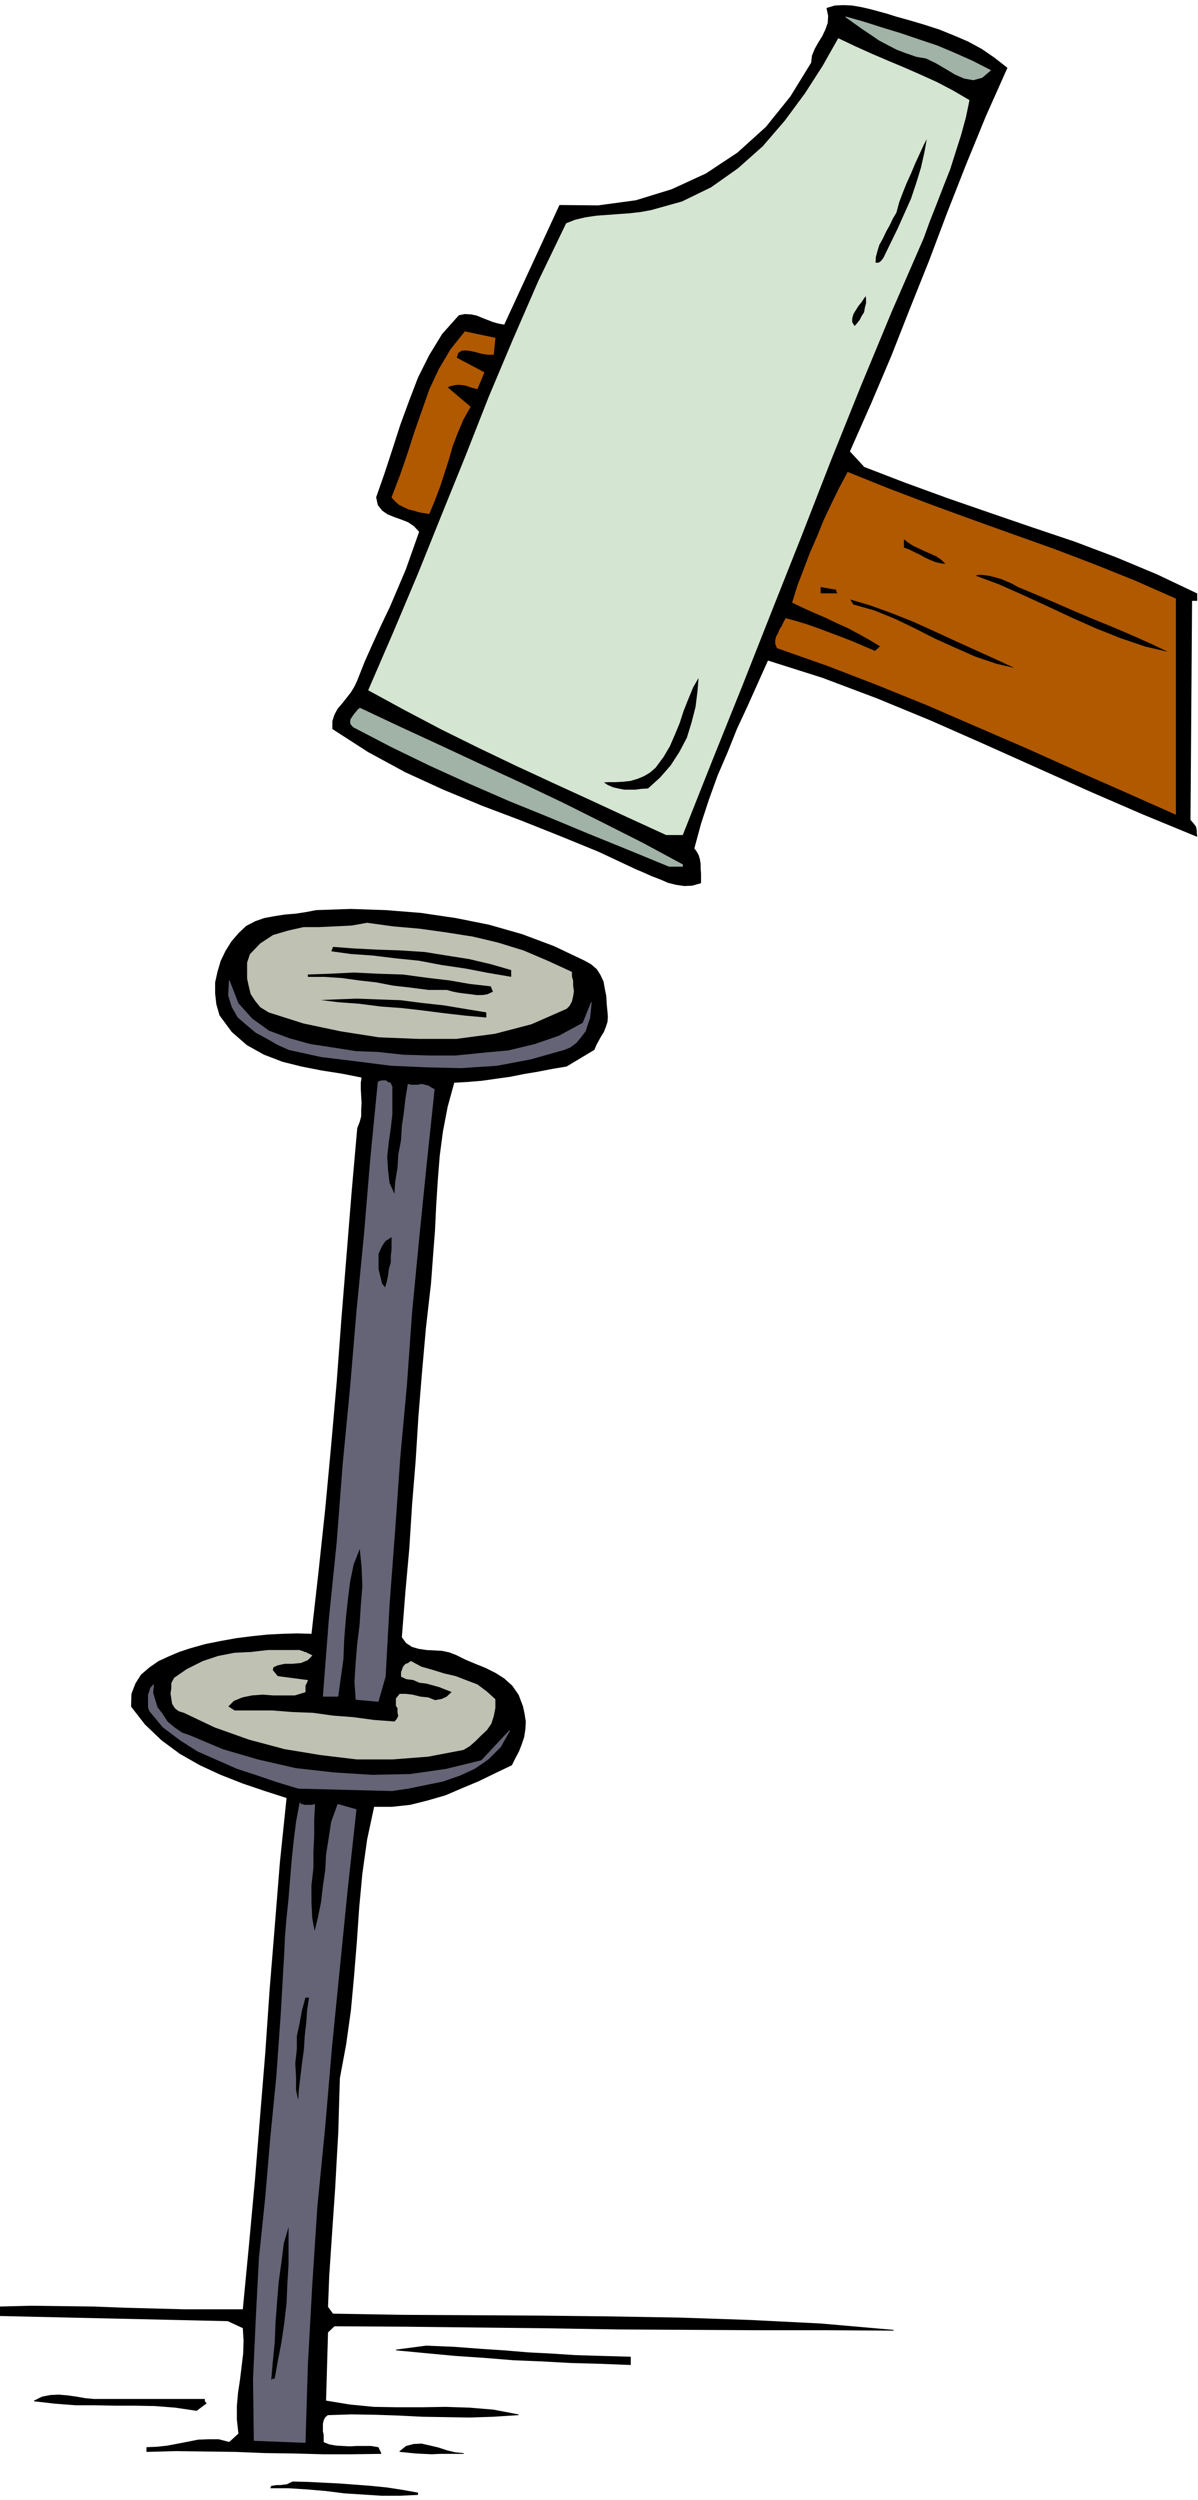
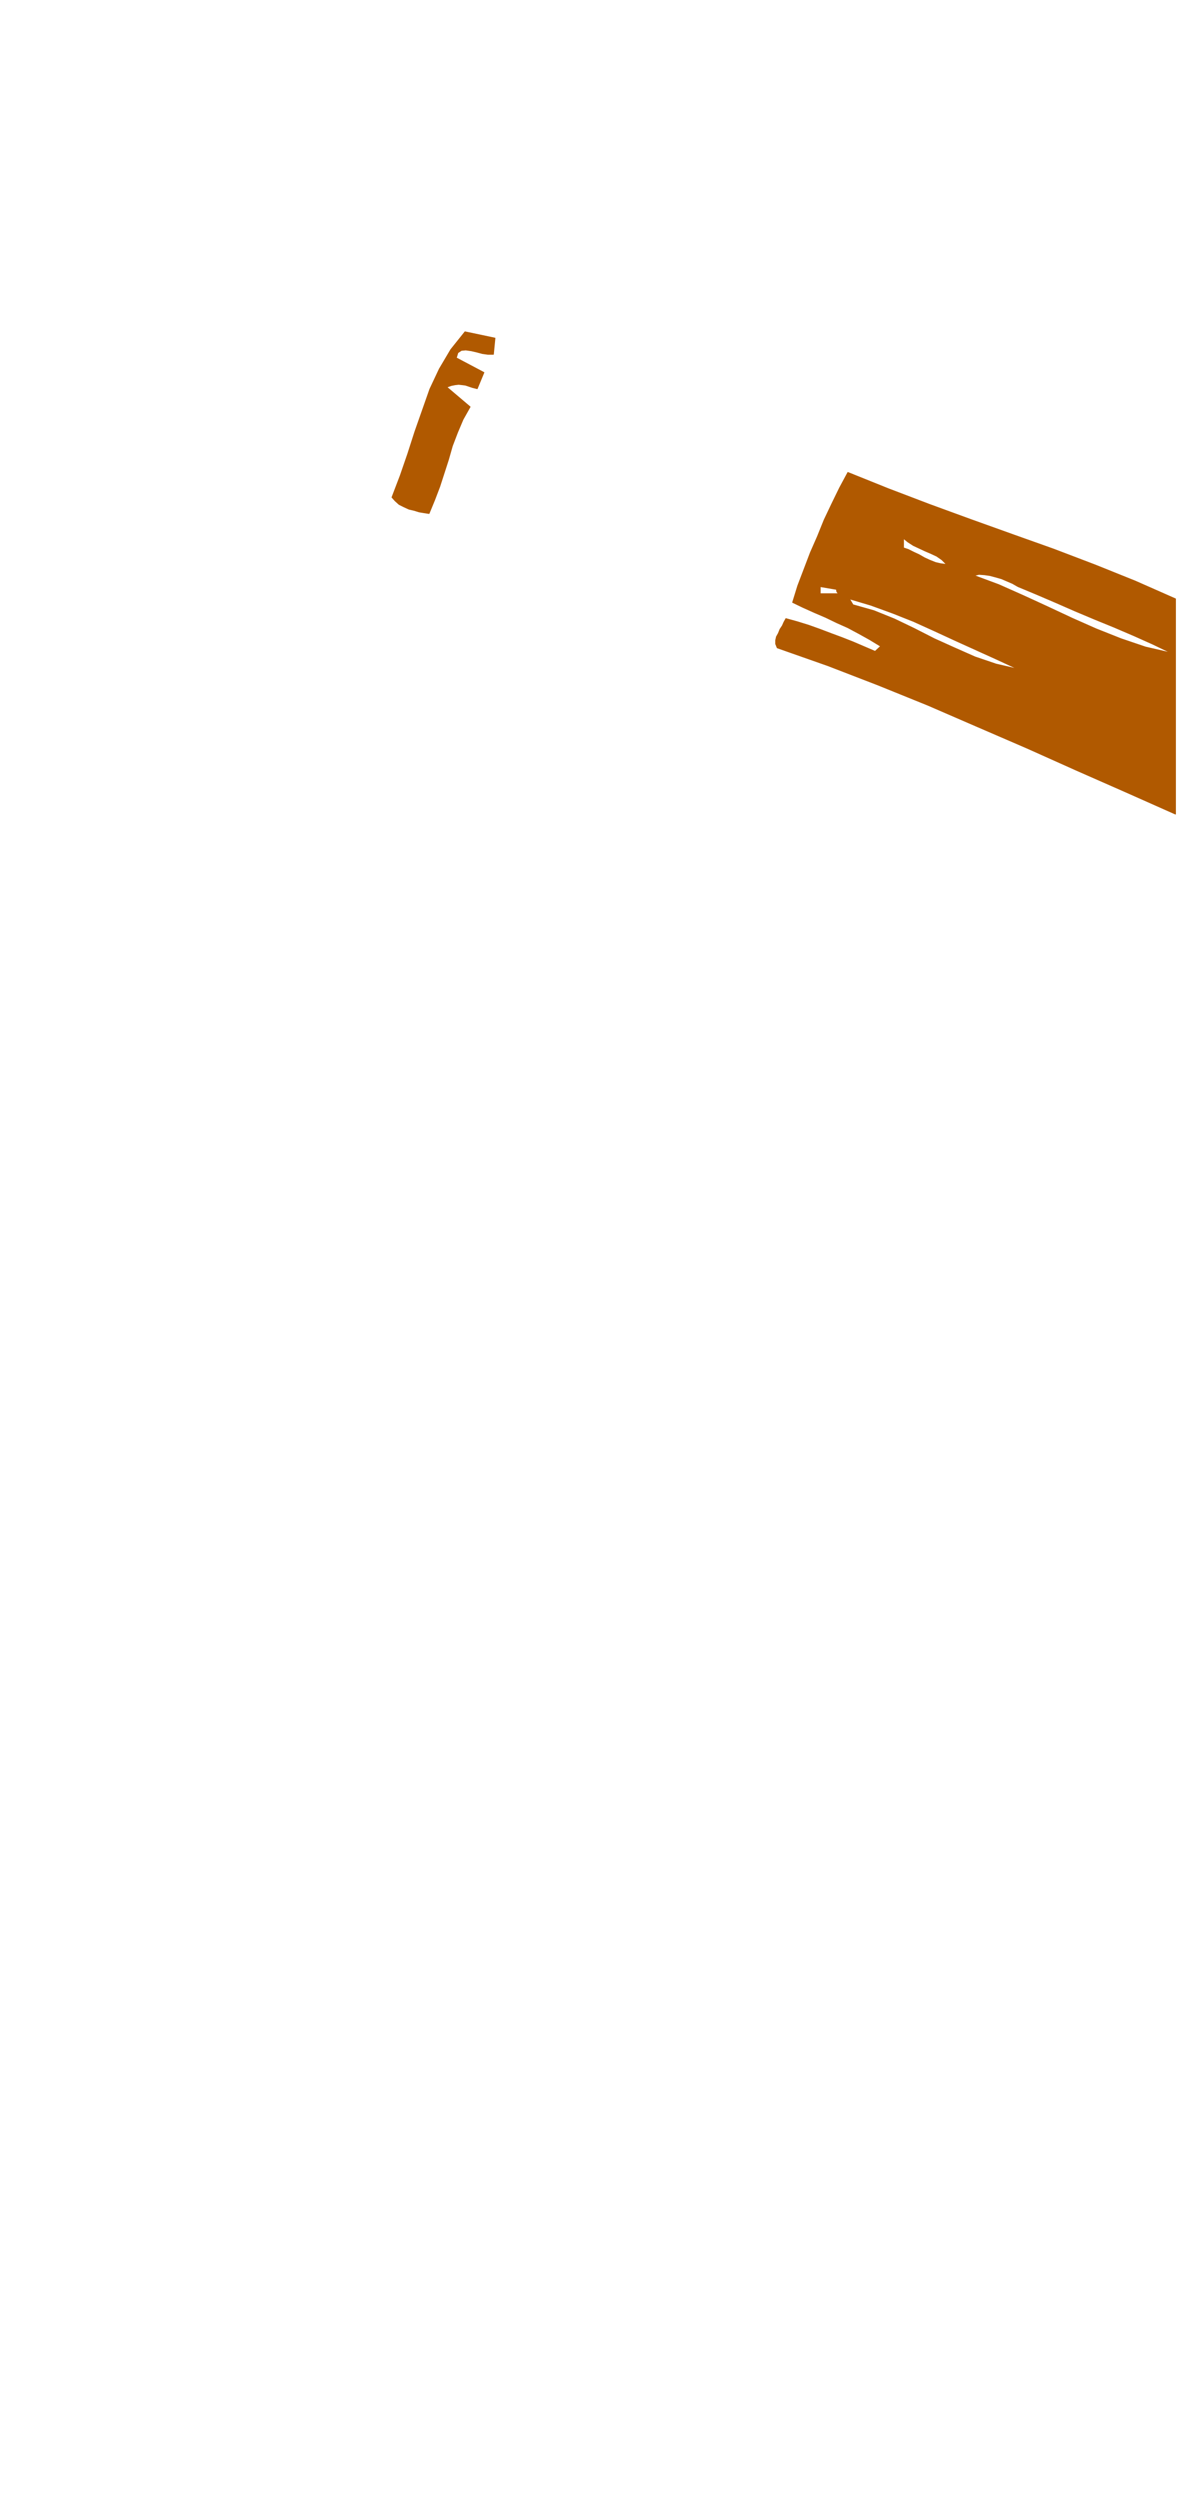
<svg xmlns="http://www.w3.org/2000/svg" fill-rule="evenodd" height="1022.733" preserveAspectRatio="none" stroke-linecap="round" viewBox="0 0 3035 6329" width="490.455">
  <style>.brush0{fill:#fff}.pen0{stroke:#000;stroke-width:1;stroke-linejoin:round}</style>
-   <path d="m2551 172-54 121-50 122-48 122-46 122-48 120-48 122-51 120-54 122 37 40 104 40 107 39 107 37 108 37 107 36 106 40 103 43 101 48v17h-13l-4 556 8 9 6 8 1 4 1 6v6l1 8-136-56-134-58-134-60-134-60-136-60-136-56-138-52-139-44-26 58-26 58-27 58-24 60-25 58-22 61-20 61-17 63 6 8 5 9 3 10 2 12v12l1 12v24l-21 6-20 1-21-3-20-5-21-9-21-8-20-9-19-8-96-45-98-40-98-39-98-37-99-41-96-44-94-51-90-58v-19l5-16 8-15 12-14 11-14 11-14 9-15 7-15 19-48 21-47 21-46 22-46 20-47 20-47 17-48 17-48-14-15-15-10-18-7-17-6-17-7-13-9-11-14-4-19 21-60 20-61 20-62 22-60 23-60 28-56 33-54 42-47 15-3 16 1 14 3 14 6 13 5 13 5 14 4 16 3 140-303 97 1 96-13 91-28 87-40 80-53 72-65 62-77 53-86 2-18 7-17 9-16 10-16 8-17 6-17 1-18-4-19 20-6 22-1 22 1 23 4 22 5 22 6 22 6 22 7 36 10 37 11 37 12 37 15 35 15 35 19 32 22 32 25zM1481 2433l16 9 14 12 9 14 8 17 3 17 4 20 1 19 2 21 1 12-1 13-4 12-5 13-7 11-6 11-6 11-5 12-70 42-36 6-36 7-36 6-35 7-36 5-35 5-36 3-35 2-17 62-12 63-8 61-5 63-4 63-3 63-5 65-5 68-13 114-10 113-9 111-7 112-9 110-7 111-10 111-9 115 11 15 15 10 17 5 20 3 19 1 20 1 19 4 18 7 22 11 26 11 25 10 26 13 22 14 20 18 16 23 11 29 4 19 3 19-1 19-3 20-6 18-7 18-9 17-9 18-42 20-41 20-43 18-42 18-45 13-44 11-46 5h-46l-18 84-12 86-8 86-6 87-7 86-8 87-12 86-16 86-2 67-2 70-4 70-4 73-5 72-5 74-5 75-3 78 13 18 176 3 177 1 175 1 177 2 175 3 178 6 179 9 183 16-167-1h-172l-178-1-181-1-183-3-182-2-179-2-174-1-17 16-5 174 61 10 61 6 61 1h61l60-1 61 2 60 5 63 12-63 4-60 2-61-1-59-1-60-3-59-2-61-1-60 2-7 6-4 8-2 9v19l2 9v19l15 6 17 3 17 1 18 1 18-1h36l18 3 7 15-74 1h-73l-74-2-73-1-75-3-75-1-75-1-74 2v-10l26-1 27-3 26-5 26-5 25-5 26-1h26l27 7 24-22-4-36v-34l3-34 5-33 4-33 4-33 1-33-2-32-39-18-577-13v-22l79-2 80 1 78 1 78 3 76 2 76 2h149l16-167 15-163 13-161 13-159 11-160 13-160 13-162 17-164-56-18-56-19-56-22-52-24-51-29-46-34-42-40-35-45 1-32 10-26 14-22 21-18 23-16 26-12 26-11 27-9 39-11 40-8 39-7 40-5 38-4 39-2 37-1 37 1 18-159 17-159 15-161 14-160 12-161 13-161 13-161 14-159 6-15 4-15v-17l1-16-1-18-1-18v-16l2-14-51-10-51-8-51-10-48-12-47-18-43-24-38-33-31-42-8-28-3-27v-28l6-27 8-27 12-25 15-24 18-21 19-18 23-12 23-8 27-5 26-4 26-2 26-4 26-5 88-3 89 3 88 7 88 13 85 17 84 24 80 30 78 37zm116 3534v19l-76-3-74-2-73-4-73-3-74-6-74-5-75-7-74-7 76-10 71 3 66 5 61 4 59 5 59 3 62 4 65 2 74 2zm-423 244h-60l-20 1-21-1-20-1-20-2-20-2 16-13 19-5 20-1 22 5 21 5 21 7 21 5 21 2zm-656-137v5l4 5-24 18-54-8-51-4-51-1h-49l-51-1h-50l-52-4-53-6 20-10 21-4 21-1 23 2 21 3 23 4 22 2h280zm540 237v4l-45 2h-46l-47-3-47-3-48-6-47-4-47-3h-45l2-4 6-1 7-1h9l8-1 9-1 8-4 7-3 39 1 40 2 40 2 40 3 39 3 40 4 39 6 39 7z" style="stroke:#000;stroke-width:2;stroke-linejoin:round;fill:#000" />
-   <path d="m2509 178-21 18-22 6-23-4-23-10-25-15-24-14-25-12-24-4-26-9-24-9-23-12-21-11-22-15-21-14-21-15-21-15 46 13 47 15 46 14 47 16 45 15 45 19 45 20 45 23zm-780 2011v4h-34l-102-42-101-41-101-42-101-41-101-44-99-45-99-48-96-50-6-7-1-6 1-6 4-6 4-6 5-6 5-6 5-4 102 48 104 48 103 48 104 48 101 48 102 51 101 51 100 54z" style="stroke:#a1b2a6;stroke-width:2;stroke-linejoin:round;fill:#a1b2a6" />
-   <path d="m2455 254-9 43-12 44-14 44-14 44-17 43-17 44-17 43-16 44-81 186-78 188-76 189-74 190-75 189-75 190-76 189-75 189h-41l-96-44-95-44-96-44-95-44-96-46-93-46-93-49-90-49 64-148 62-147 60-149 60-148 59-150 62-147 64-147 70-145 23-9 26-6 27-4 28-2 27-2 28-2 27-3 28-5 79-22 74-36 68-48 63-56 56-65 51-69 45-70 39-69 40 19 42 19 42 18 43 18 41 18 42 19 40 21 41 24zm-813 1743-17 1-15 2h-29l-15-3-13-3-14-6-12-8 15-1h18l18-1 19-2 17-5 17-7 15-9 14-12 20-27 16-27 13-30 12-29 10-31 12-30 12-29 16-28-3 38-5 40-10 39-12 39-19 36-22 34-27 31-31 28zm597-1344-3 4-4 5-6 4h-9l1-16 4-15 5-16 9-16 8-17 9-16 8-17 9-15 7-26 9-24 10-25 11-24 10-24 11-24 11-24 11-21-7 39-9 40-12 39-13 39-17 38-17 38-18 37-18 37zm-45 94 1 10v11l-3 11-2 12-6 9-5 10-7 9-7 8-7-11v-10l3-11 6-10 7-11 8-10 6-9 6-8z" style="stroke:#d4e5d1;stroke-width:2;stroke-linejoin:round;fill:#d4e5d1" />
  <path d="M1250 897h-14l-14-2-15-4-13-3-14-2-11 1-9 6-4 13 70 37-17 41-12-3-9-3-9-3-8-1-9-1-9 1-10 2-11 4 59 50-18 32-14 33-13 34-10 35-11 34-11 34-13 34-14 34-13-2-12-2-13-4-13-3-13-6-12-6-10-9-8-9 21-55 19-55 18-56 19-54 19-54 24-51 29-49 36-45 76 16-4 41zm1728 619v545l-126-56-125-55-125-56-125-54-127-55-126-51-127-49-128-45-4-10v-9l2-9 5-9 4-10 6-9 4-9 5-9 29 8 29 9 28 10 29 11 27 10 28 11 28 12 28 12 14-13-28-17-27-15-28-15-27-12-29-14-28-12-29-13-27-13 13-42 16-42 16-42 18-41 17-42 19-40 20-41 21-39 102 41 105 40 104 38 106 38 104 37 105 40 102 41 102 45zm-580-87-15-2-13-3-15-6-13-6-14-8-13-6-14-7-12-4v-24l11 9 14 9 15 7 15 7 14 6 15 7 13 9 12 12zm569 224-65-15-62-21-63-25-61-27-62-29-61-28-63-28-62-23 12-3 14 1 14 2 15 4 14 4 14 6 14 6 14 8 48 20 49 21 48 21 50 21 49 20 49 21 47 21 48 23zm-848-161 1 6 4 5h-46v-18l41 7zm460 202-56-13-53-18-52-23-51-23-51-26-50-24-52-21-53-15-9-15 54 16 55 20 53 21 53 24 52 24 53 24 53 24 54 25z" style="stroke:#b05900;stroke-width:2;stroke-linejoin:round;fill:#b05900" />
-   <path d="M1448 2461h0v11l3 11v13l2 13-2 13-3 13-6 11-7 7-89 39-92 24-98 13h-95l-101-4-96-15-95-20-88-28-21-13-13-16-11-17-5-20-4-19v-40l7-21 26-27 32-21 37-11 40-9h39l43-2 40-2 39-7 65 9 68 6 65 9 70 11 63 15 65 20 61 26 61 28zm-152-6v19l-59-10-57-11-61-9-58-11-59-6-57-7-57-4-50-7 5-13 54 4 59 3 59 2 61 4 56 9 57 9 55 13 52 15zm-52 41 6 15-15 7-13 2h-15l-14-2-17-2-15-2-15-3-14-4h-47l-46-6-44-5-41-8-44-5-43-6-44-3h-44v-8l57-2 61-3 61 3 63 2 59 8 59 7 52 9 53 6zm-11 66v15l-55-5-52-6-55-7-52-6-54-4-55-7-54-4-55-7 50-2 53-2 54 2 57 2 54 7 55 6 54 9 55 9zM790 4191l-11 11-17 7-22 2h-19l-18 4-11 5-2 8 13 16 76 10-2 5-2 4-2 4v16l-26 8h-55l-26-2-28 2-24 5-22 9-15 15 17 11h96l50 4 53 2 50 7 52 4 52 7 53 4 6-7 4-8-2-9v-11l-4-6v-18l9-11h15l17 2 20 5 20 2 17 7 17-3 13-6 14-13-18-7-15-6-18-5-15-4-17-2-16-7-17-2-13-6v-11l2-5 2-6 3-5 4-4 6-2 7-5 26 14 28 8 29 9 30 7 26 10 29 11 24 18 21 19v22l-4 20-6 19-11 16-16 15-13 13-15 13-15 9-89 17-90 7h-91l-92-11-91-15-90-24-87-31-78-37-13-4-9-7-7-11-2-13-2-13 2-13v-13l7-13 32-22 40-20 39-13 41-8 42-2 43-5h81l2 2h4l5 3h4l2 2 5 2 4 2 4 2z" style="stroke:#bfc1b3;stroke-width:2;stroke-linejoin:round;fill:#bfc1b3" />
-   <path d="M993 2751h0v70l-4 35-5 35-4 37 2 34 4 33 14 31 2-33 6-37 2-33 7-37 2-35 5-34 4-35 6-37 7 2h17l11-2 7 2 9 2 6 4 9 5-20 189-19 188-18 187-13 183-17 185-13 185-14 186-10 183-18 63-56-5-3-45 3-48 4-48 6-48 3-48 4-50-2-48-5-50-17 43-9 44-6 48-5 48-4 50-2 50-7 50-6 44h-37l15-194 20-196 15-196 19-197 16-191 19-194 16-192 19-194 2-2 7-2h11l4 4 7 2 2 5 2 4zm0 379v33l-2 17v16l-5 17-2 17-4 18-4 13-9-11-4-17-5-20v-39l9-20 9-13 17-11zM797 4568l-2 39v40l-2 41v41l-5 44v41l2 42 7 37 9-37 8-39 5-42 6-41 2-39 7-44 6-39 16-44 46 13-22 201-20 200-20 201-17 200-20 203-13 200-11 200-6 197-129-5-2-155 7-154 8-153 16-154 13-153 15-152 11-155 9-157 2-44 4-47 5-48 4-50 4-48 5-48 6-48 9-48 2 4h4l5 2h19l7-2zm-13 488-5 33-2 30-4 35-2 33-5 37-4 33-4 34-2 33-7-33v-34l-2-33 4-37v-33l7-32 6-33 9-33h11zm-52 575v101l-3 50-2 48-6 52-7 48-9 46-8 45-2 2h-5l-2 3h-2l4-46 5-50 2-50 4-53 4-50 7-50 6-48 14-48zm226-2967 63 7 68 2h65l70-7 65-6 66-16 61-21 61-33 21-52-2 19-2 20-6 17-5 16-13 17-11 13-15 11-15 6-85 24-85 16-90 6-87-2-91-4-87-11-90-11-82-18-29-13-26-15-28-15-24-20-22-19-15-26-9-29 2-37 22 57 35 39 43 31 51 19 54 15 59 9 57 9 56 2zM481 4394l83 35 89 26 96 22 98 11 96 6 96-2 91-13 90-22 71-76-23 41-31 31-35 24-37 17-43 15-44 9-44 9-41 6-237-6-53-16-50-17-52-17-50-22-50-22-44-28-44-33-34-41-3-9v-33l3-6 2-9 8-9-2 20 5 17 6 20 13 17 13 20 18 15 19 13 20 7z" style="stroke:#646476;stroke-width:2;stroke-linejoin:round;fill:#646476" />
</svg>